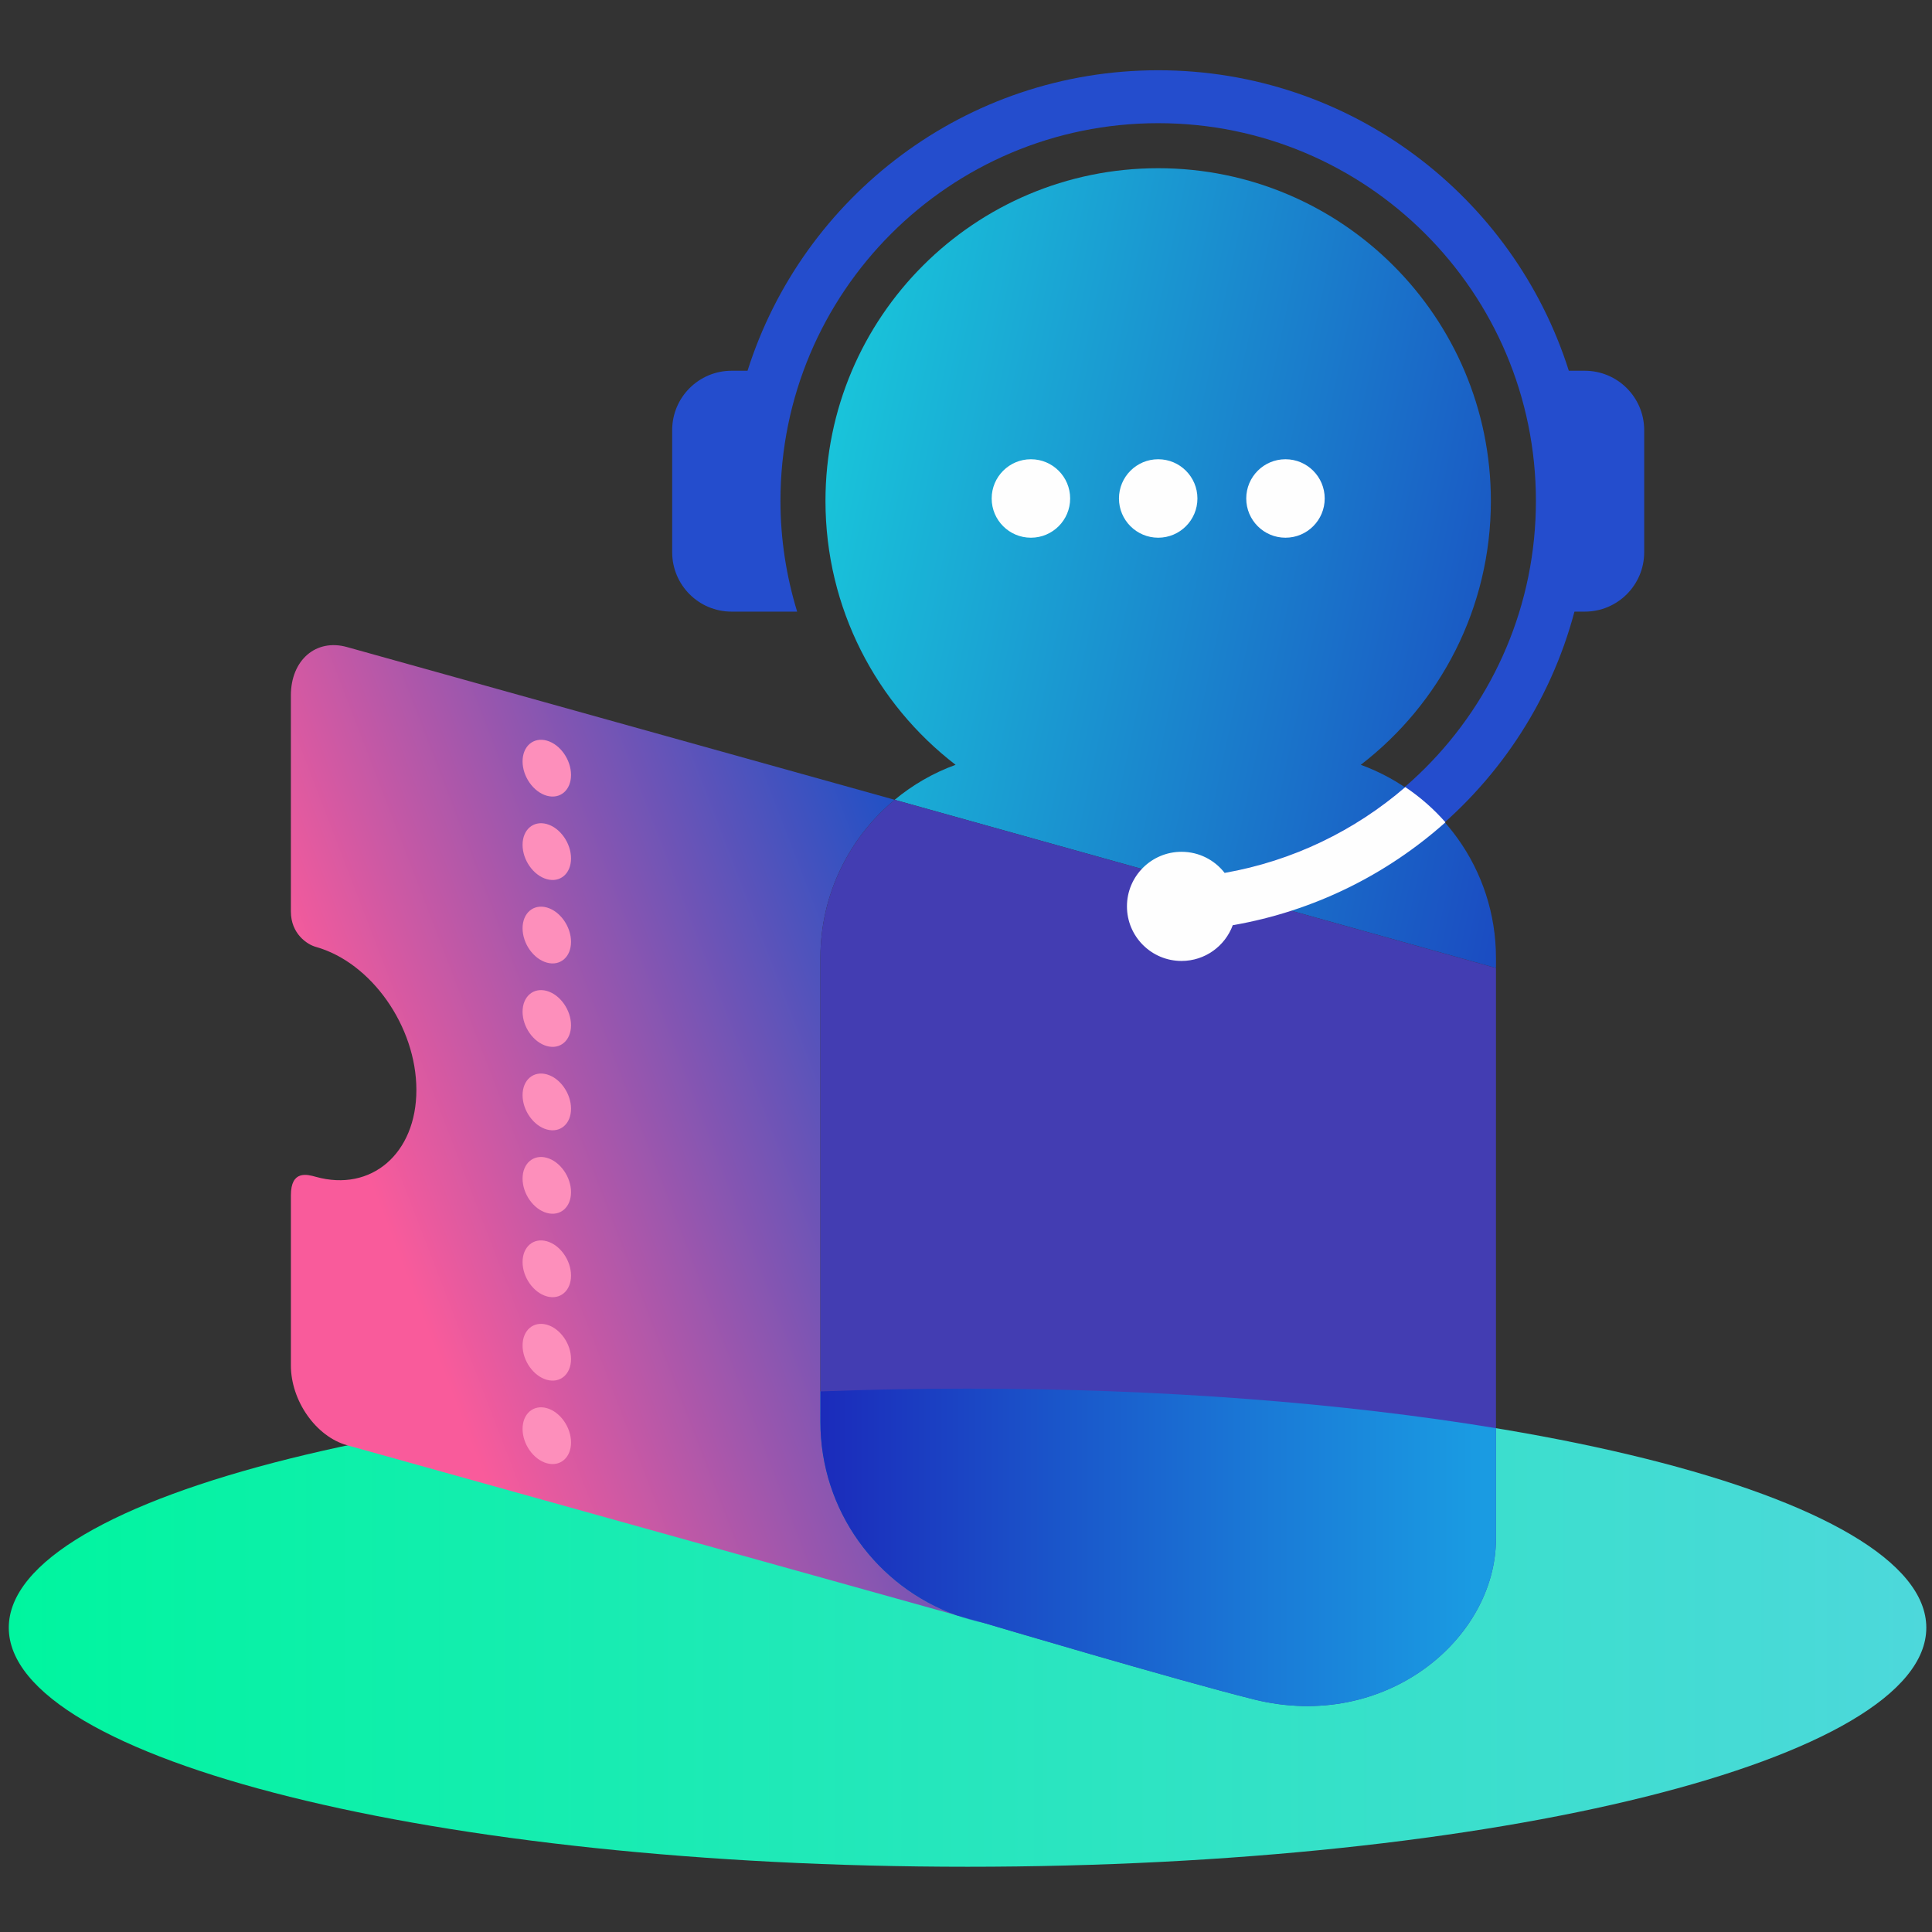
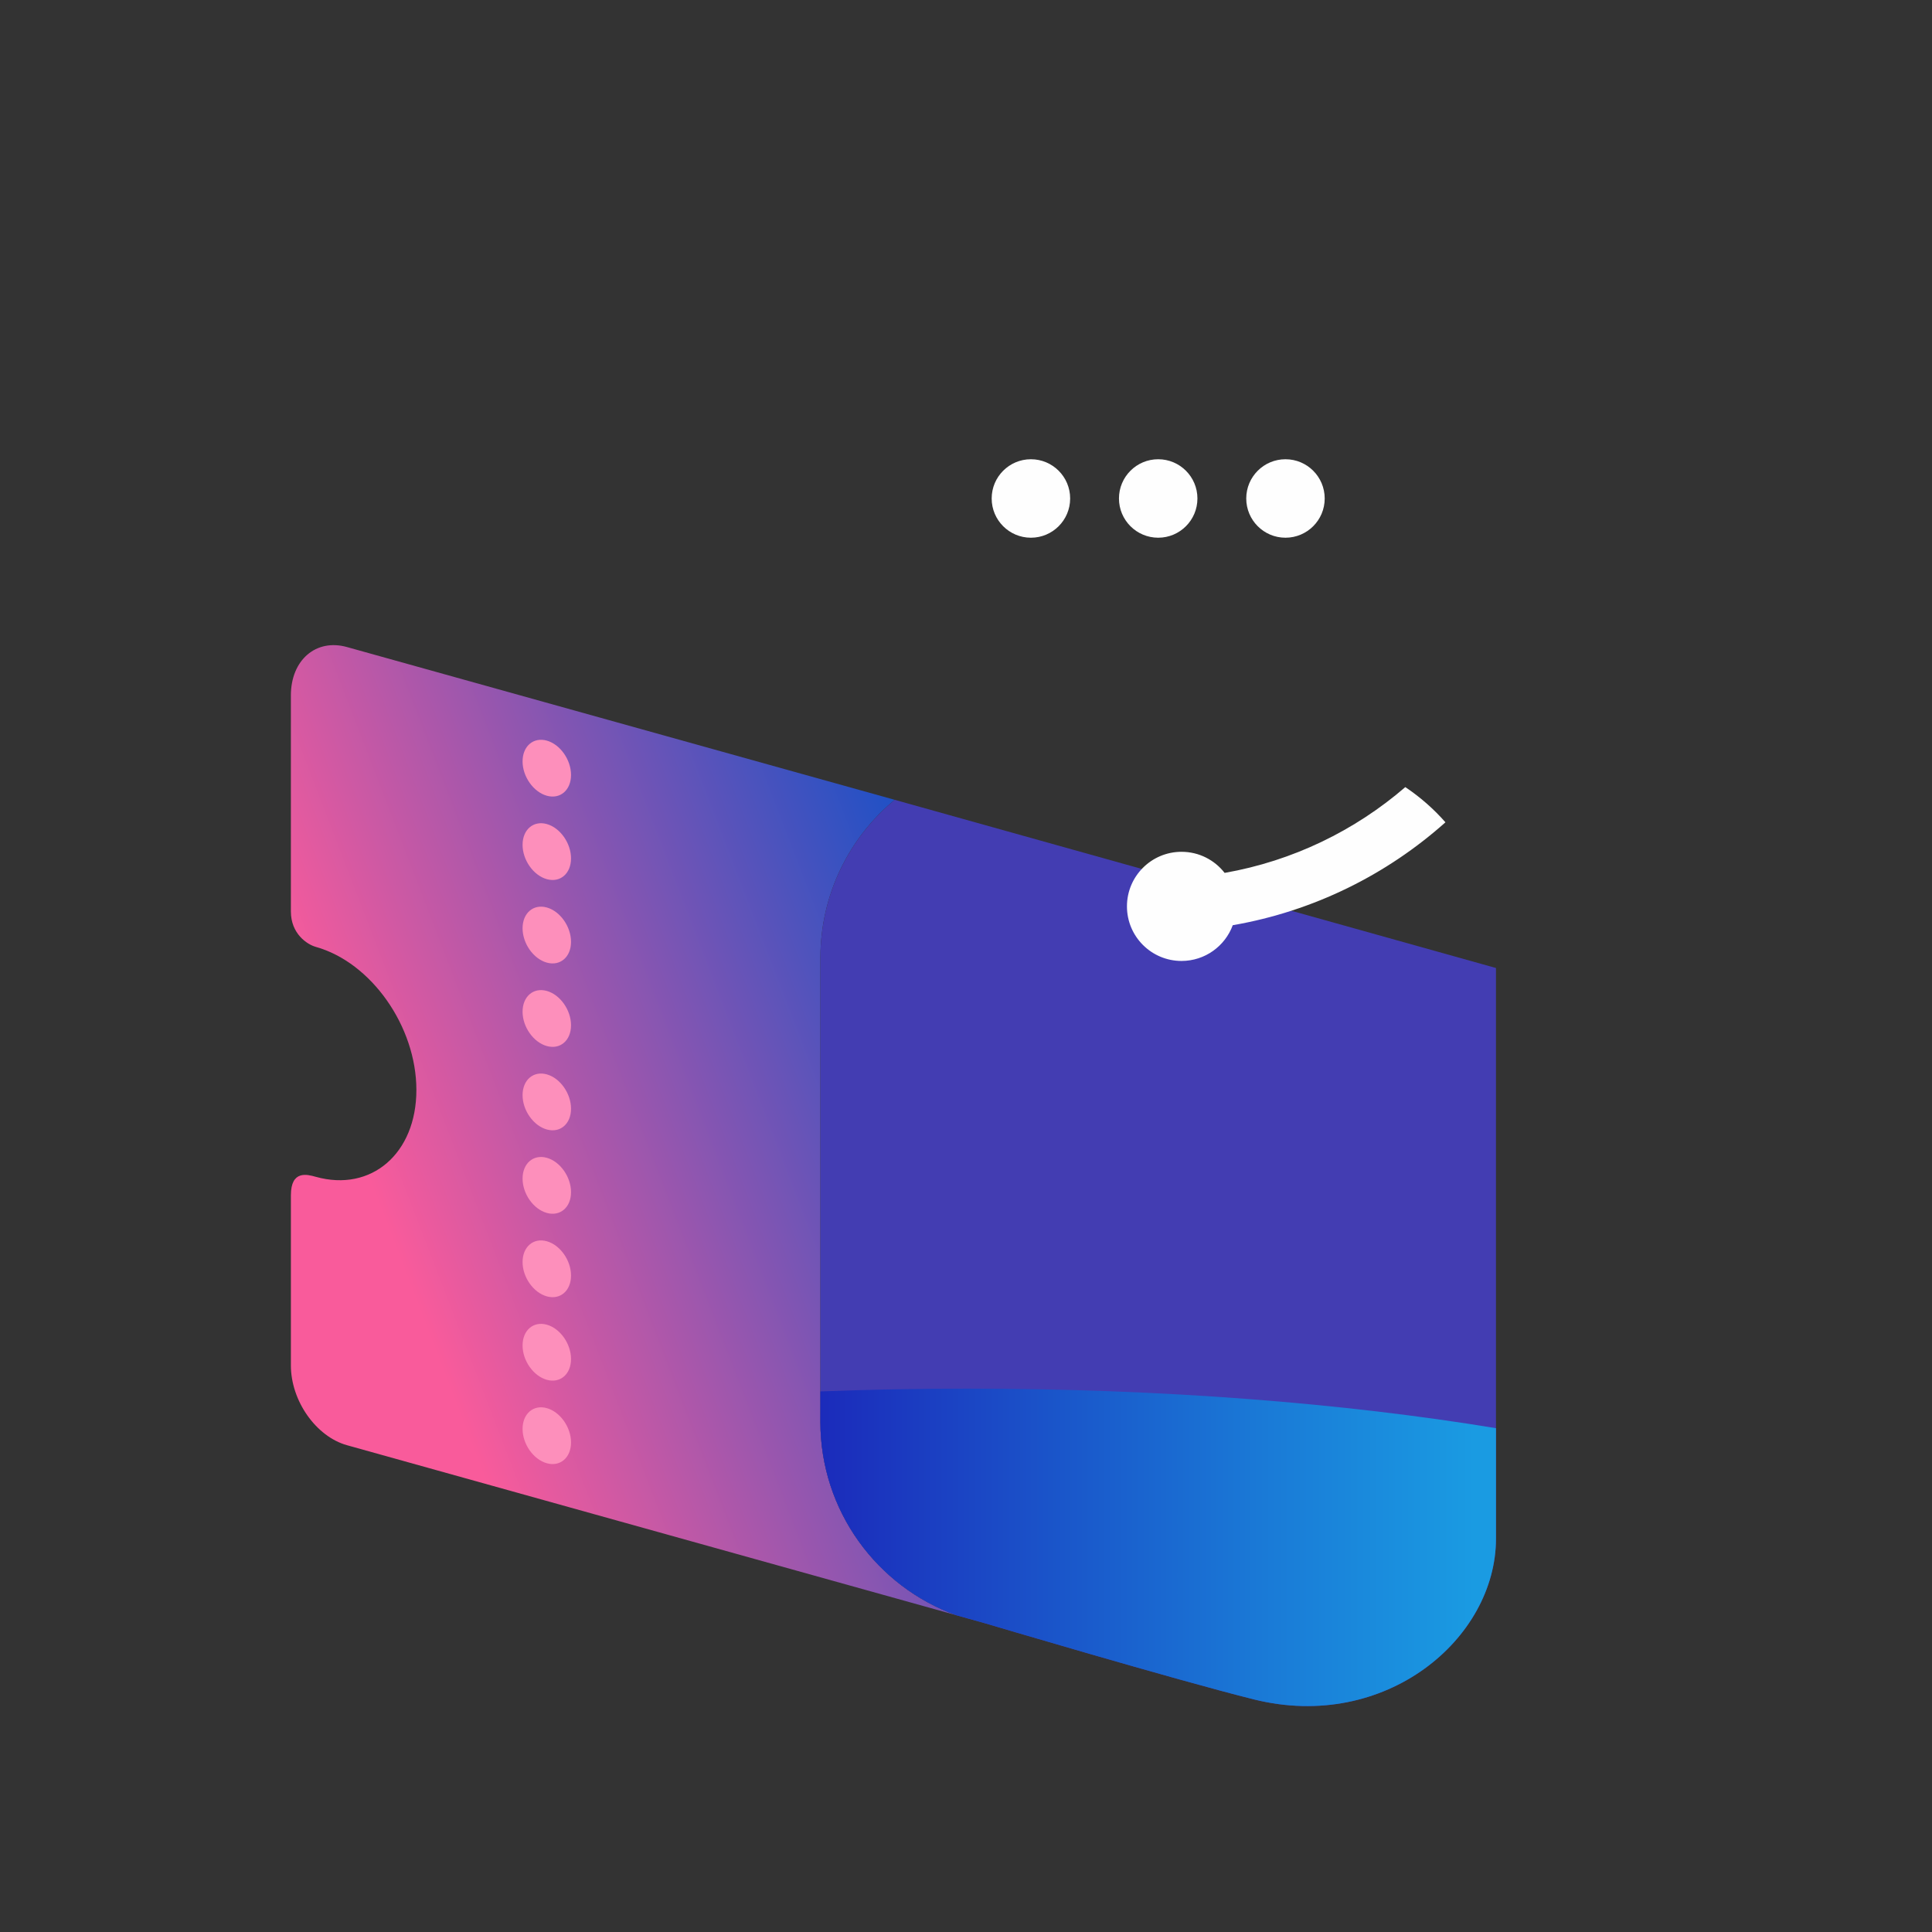
<svg xmlns="http://www.w3.org/2000/svg" width="220" height="220" viewBox="0 0 220 220" fill="none">
  <rect x="0" y="0" width="220" height="220" fill="#333333" stroke="none" />
-   <path d="M110.176 212.571C170.472 212.571 219.352 200.383 219.352 185.348C219.352 170.313 170.472 158.125 110.176 158.125C49.88 158.125 1 170.313 1 185.348C1 200.383 49.88 212.571 110.176 212.571Z" fill="url(#paint0_linear_5711_1373)" />
  <path d="M33.123 79.19C33.123 75.161 35.982 72.694 39.51 73.68L101.878 91.075C96.711 95.366 93.42 101.841 93.42 109.083V161.906C93.42 172.048 99.872 180.681 108.895 183.928L39.511 164.569C35.984 163.582 33.124 159.515 33.124 155.486V136.113C33.124 133.222 34.978 133.73 35.954 134.004C42.283 135.775 47.414 131.349 47.414 124.118C47.414 116.887 42.283 109.592 35.954 107.821C34.977 107.548 33.124 106.333 33.124 103.797L33.123 79.19Z" fill="url(#paint1_linear_5711_1373)" />
-   <path d="M93.998 57.038C93.998 36.115 110.959 19.154 131.883 19.154C152.806 19.154 169.768 36.115 169.768 57.038C169.768 69.279 163.962 80.164 154.954 87.09C163.934 90.36 170.348 98.972 170.348 109.083V161.906V110.227L101.878 91.075C103.924 89.375 106.266 88.017 108.814 87.09C99.805 80.164 93.998 69.279 93.998 57.038ZM112.14 184.837C111.027 184.61 109.943 184.306 108.894 183.929L112.14 184.837Z" fill="url(#paint2_linear_5711_1373)" />
  <path d="M170.349 161.906C170.349 161.906 170.349 166.893 170.349 175.21C170.349 186.614 157.766 197.241 142.796 193.517C133.988 191.326 112.141 184.837 112.141 184.837L108.895 183.929C99.872 180.682 93.42 172.048 93.42 161.907V109.084C93.42 101.842 96.711 95.367 101.878 91.076L170.348 110.228L170.349 161.906Z" fill="#433DB2" />
  <path d="M65.024 97.746C65.024 99.479 63.789 100.539 62.265 100.112C60.742 99.686 59.506 97.935 59.506 96.202C59.506 94.469 60.741 93.41 62.265 93.836C63.789 94.263 65.024 96.013 65.024 97.746ZM65.024 107.247C65.024 108.98 63.789 110.04 62.265 109.614C60.742 109.187 59.506 107.436 59.506 105.704C59.506 103.971 60.741 102.911 62.265 103.337C63.789 103.764 65.024 105.515 65.024 107.247ZM65.024 116.749C65.024 118.482 63.789 119.542 62.265 119.115C60.742 118.688 59.506 116.938 59.506 115.205C59.506 113.472 60.741 112.412 62.265 112.839C63.789 113.265 65.024 115.015 65.024 116.749ZM65.024 126.25C65.024 127.983 63.789 129.043 62.265 128.616C60.742 128.19 59.506 126.439 59.506 124.706C59.506 122.974 60.741 121.914 62.265 122.34C63.789 122.766 65.024 124.516 65.024 126.25ZM65.024 135.752C65.024 137.484 63.789 138.544 62.265 138.118C60.742 137.691 59.506 135.94 59.506 134.208C59.506 132.475 60.741 131.415 62.265 131.841C63.789 132.267 65.024 134.018 65.024 135.752ZM65.024 145.253C65.024 146.986 63.789 148.046 62.265 147.619C60.742 147.193 59.506 145.442 59.506 143.709C59.506 141.976 60.741 140.916 62.265 141.343C63.789 141.768 65.024 143.519 65.024 145.253ZM65.024 154.754C65.024 156.487 63.789 157.547 62.265 157.12C60.742 156.694 59.506 154.943 59.506 153.21C59.506 151.478 60.741 150.418 62.265 150.844C63.789 151.27 65.024 153.02 65.024 154.754ZM65.024 164.256C65.024 165.989 63.789 167.048 62.265 166.622C60.742 166.195 59.506 164.445 59.506 162.712C59.506 160.979 60.741 159.919 62.265 160.346C63.789 160.771 65.024 162.522 65.024 164.256ZM65.024 88.245C65.024 89.977 63.789 91.038 62.265 90.611C60.742 90.184 59.506 88.434 59.506 86.701C59.506 84.968 60.741 83.908 62.265 84.335C63.789 84.761 65.024 86.512 65.024 88.245Z" fill="#FD8FBB" />
-   <path d="M76.541 48.984C76.541 45.248 79.57 42.218 83.306 42.218H85.124C91.406 22.379 109.965 8 131.884 8C153.802 8 172.362 22.379 178.644 42.219L180.461 42.218C184.198 42.218 187.227 45.247 187.227 48.984V62.883C187.227 66.619 184.198 69.648 180.461 69.648H179.286C173.721 90.62 154.608 106.075 131.884 106.075V100.049C155.639 100.049 174.897 80.793 174.897 57.038C174.897 33.283 155.64 14.026 131.885 14.026C108.129 14.026 88.872 33.283 88.872 57.038C88.872 61.421 89.55 65.654 90.773 69.648H84.506H83.307C79.571 69.648 76.542 66.62 76.542 62.883L76.541 48.984Z" fill="#244DCD" />
  <path d="M160.025 89.629C161.717 90.763 163.254 92.111 164.595 93.636C157.911 99.601 149.584 103.761 140.376 105.355C139.502 107.73 137.22 109.425 134.542 109.425C131.11 109.425 128.328 106.643 128.328 103.21C128.328 99.778 131.11 96.996 134.542 96.996C136.537 96.996 138.313 97.936 139.45 99.398C147.229 98.031 154.288 94.575 160.025 89.629Z" fill="#FEFEFE" />
  <path d="M127.418 56.763C127.418 54.295 129.418 52.295 131.886 52.295C134.353 52.295 136.353 54.295 136.353 56.763C136.353 59.23 134.353 61.23 131.886 61.23C129.418 61.229 127.418 59.229 127.418 56.763ZM112.924 56.763C112.924 54.295 114.924 52.295 117.392 52.295C119.86 52.295 121.86 54.295 121.86 56.763C121.86 59.23 119.86 61.23 117.392 61.23C114.924 61.23 112.924 59.229 112.924 56.763ZM141.912 56.763C141.912 54.295 143.912 52.295 146.379 52.295C148.846 52.295 150.846 54.295 150.846 56.763C150.846 59.23 148.846 61.23 146.379 61.23C143.912 61.23 141.912 59.229 141.912 56.763Z" fill="#FEFEFE" />
  <path d="M93.421 158.444C98.883 158.234 104.479 158.125 110.176 158.125C132.413 158.125 153.097 159.783 170.349 162.63V175.209C170.349 186.613 157.766 197.24 142.796 193.516C133.988 191.325 112.141 184.836 112.141 184.836L108.895 183.928C99.873 180.681 93.42 172.047 93.42 161.906L93.421 158.444Z" fill="url(#paint3_linear_5711_1373)" />
  <defs>
    <linearGradient id="paint0_linear_5711_1373" x1="1" y1="185.347" x2="219.352" y2="185.347" gradientUnits="userSpaceOnUse">
      <stop stop-color="#00F59F" />
      <stop offset="1" stop-color="#4DD8DB" />
    </linearGradient>
    <linearGradient id="paint1_linear_5711_1373" x1="114.873" y1="112.59" x2="44.152" y2="139.789" gradientUnits="userSpaceOnUse">
      <stop stop-color="#1350C8" />
      <stop offset="1" stop-color="#F95B9B" />
    </linearGradient>
    <linearGradient id="paint2_linear_5711_1373" x1="67.567" y1="89.957" x2="192.78" y2="116.657" gradientUnits="userSpaceOnUse">
      <stop stop-color="#19DDDF" />
      <stop offset="1" stop-color="#1B2BBB" />
    </linearGradient>
    <linearGradient id="paint3_linear_5711_1373" x1="93.421" y1="176.199" x2="170.35" y2="176.199" gradientUnits="userSpaceOnUse">
      <stop stop-color="#1B2BBB" />
      <stop offset="0.649" stop-color="#1A79D6" />
      <stop offset="0.968" stop-color="#1A9BE2" />
    </linearGradient>
  </defs>
</svg>